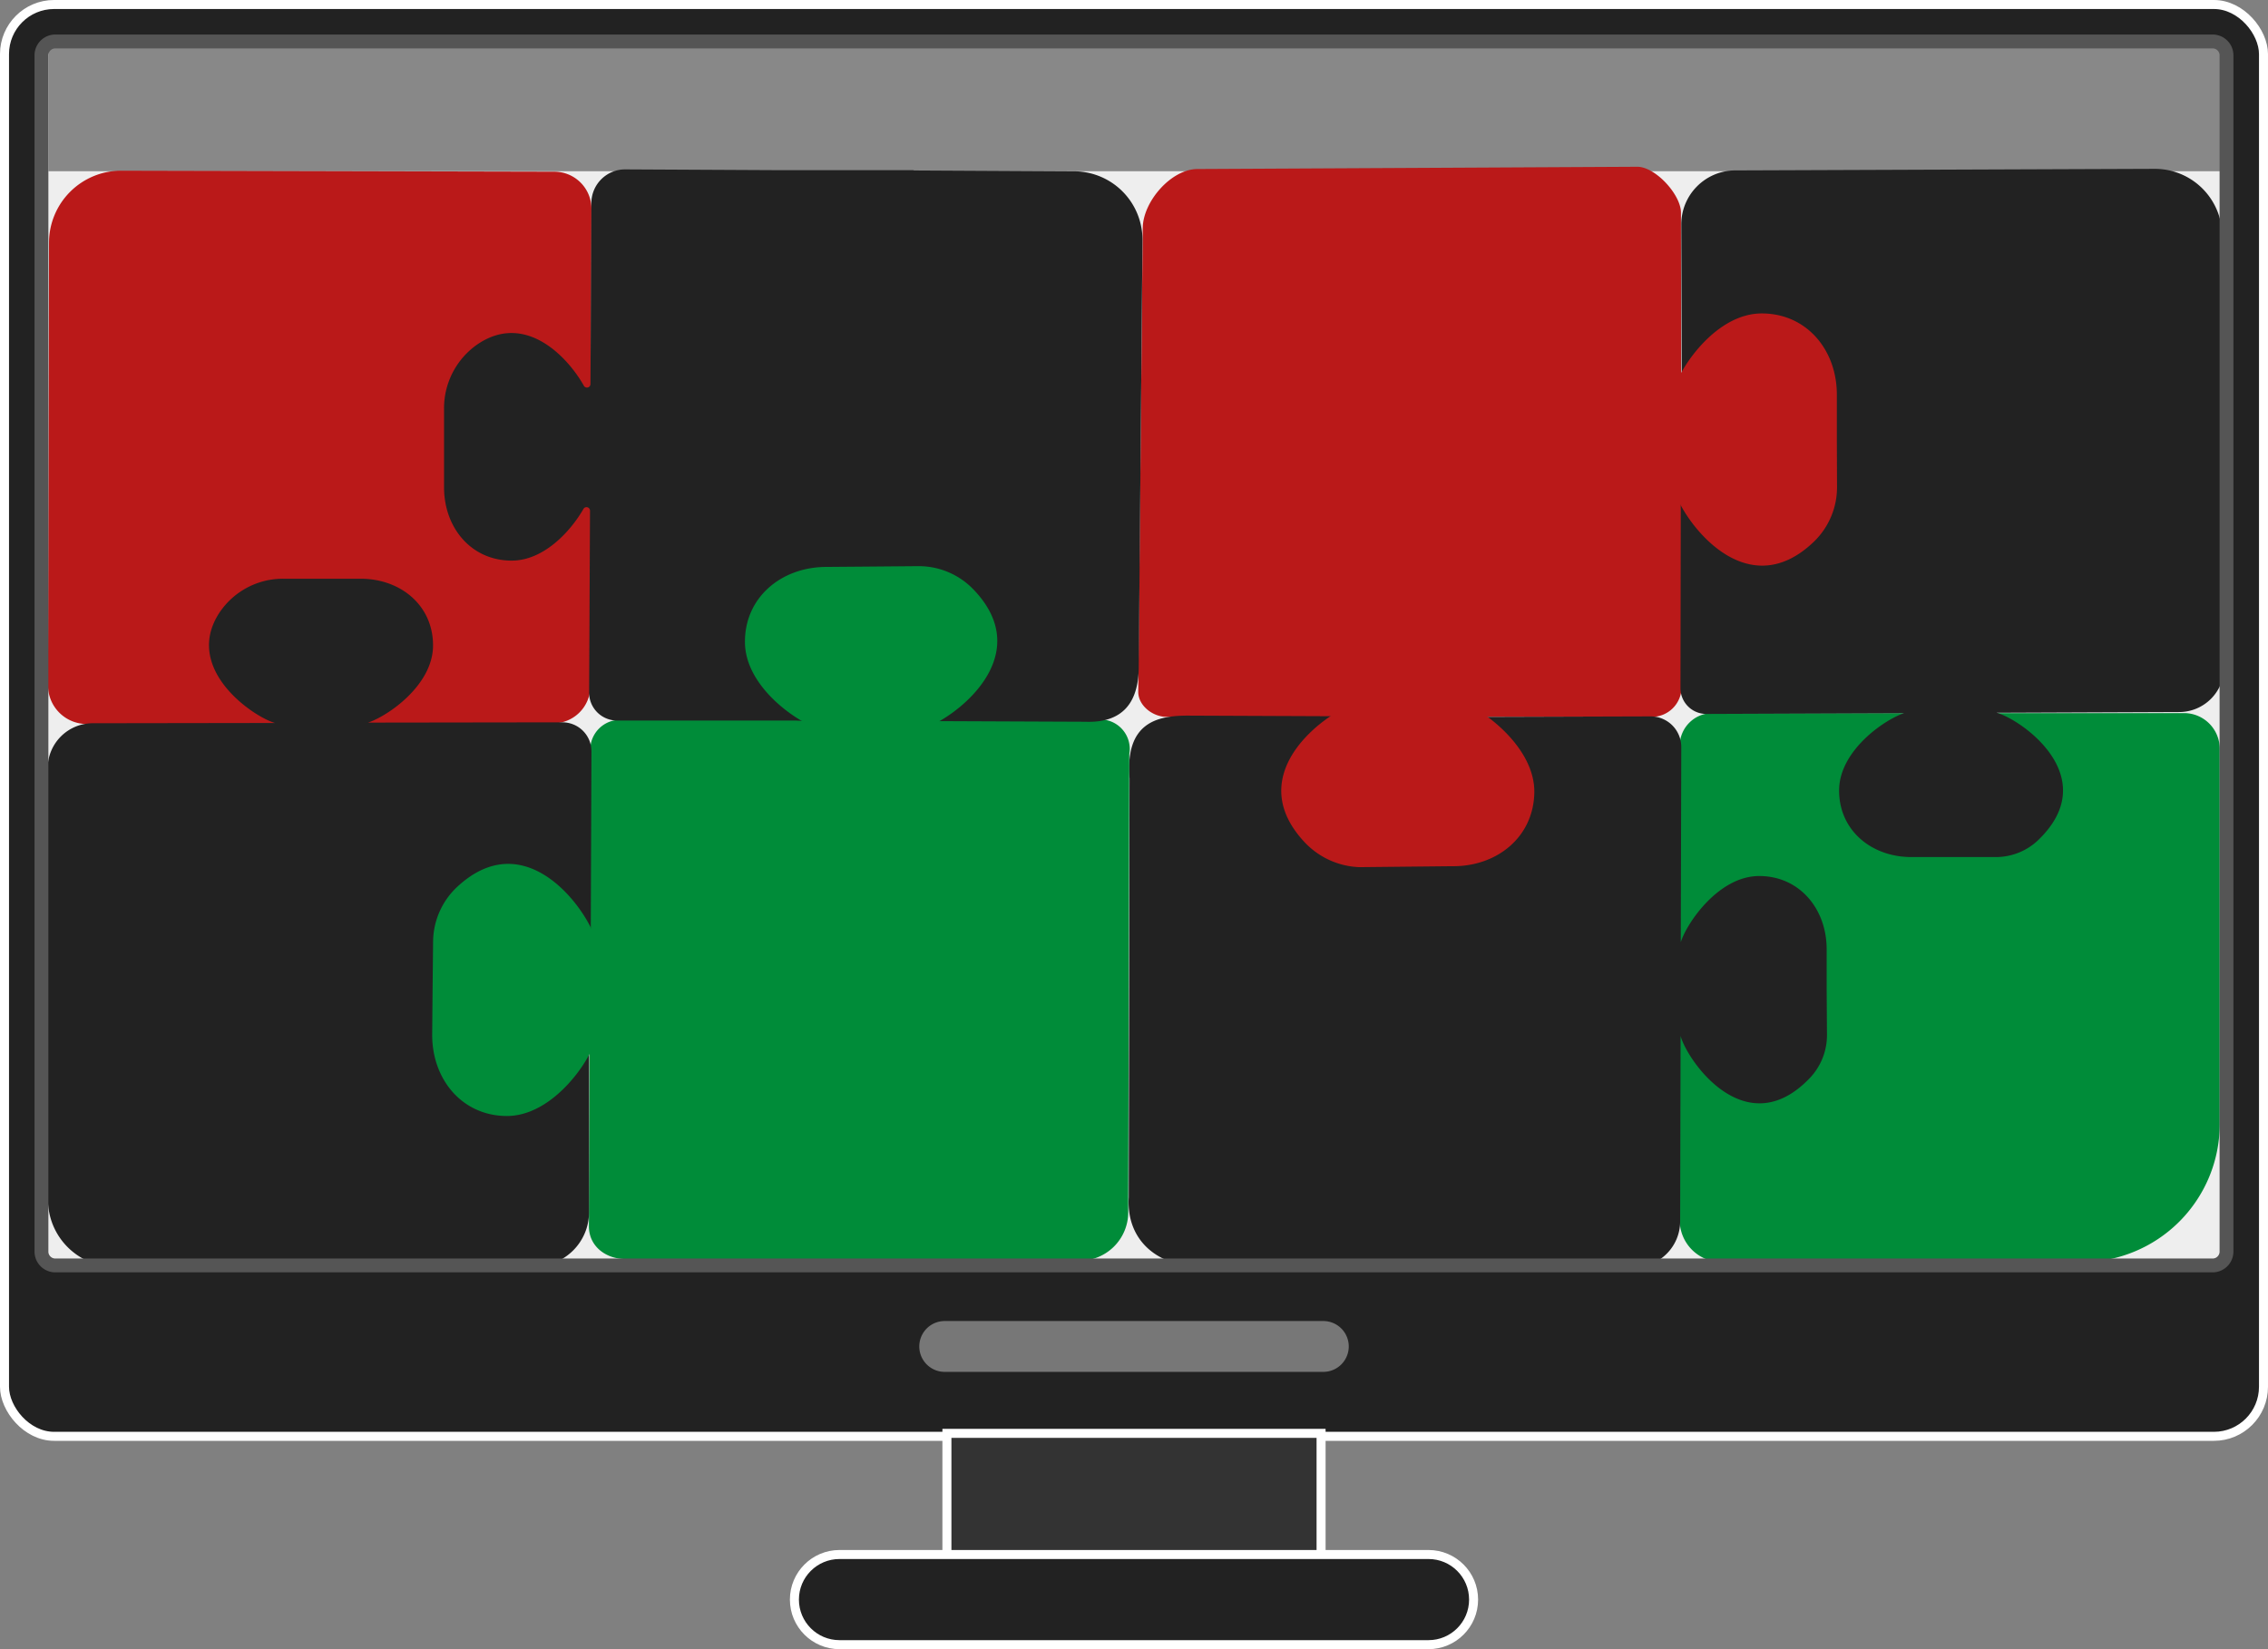
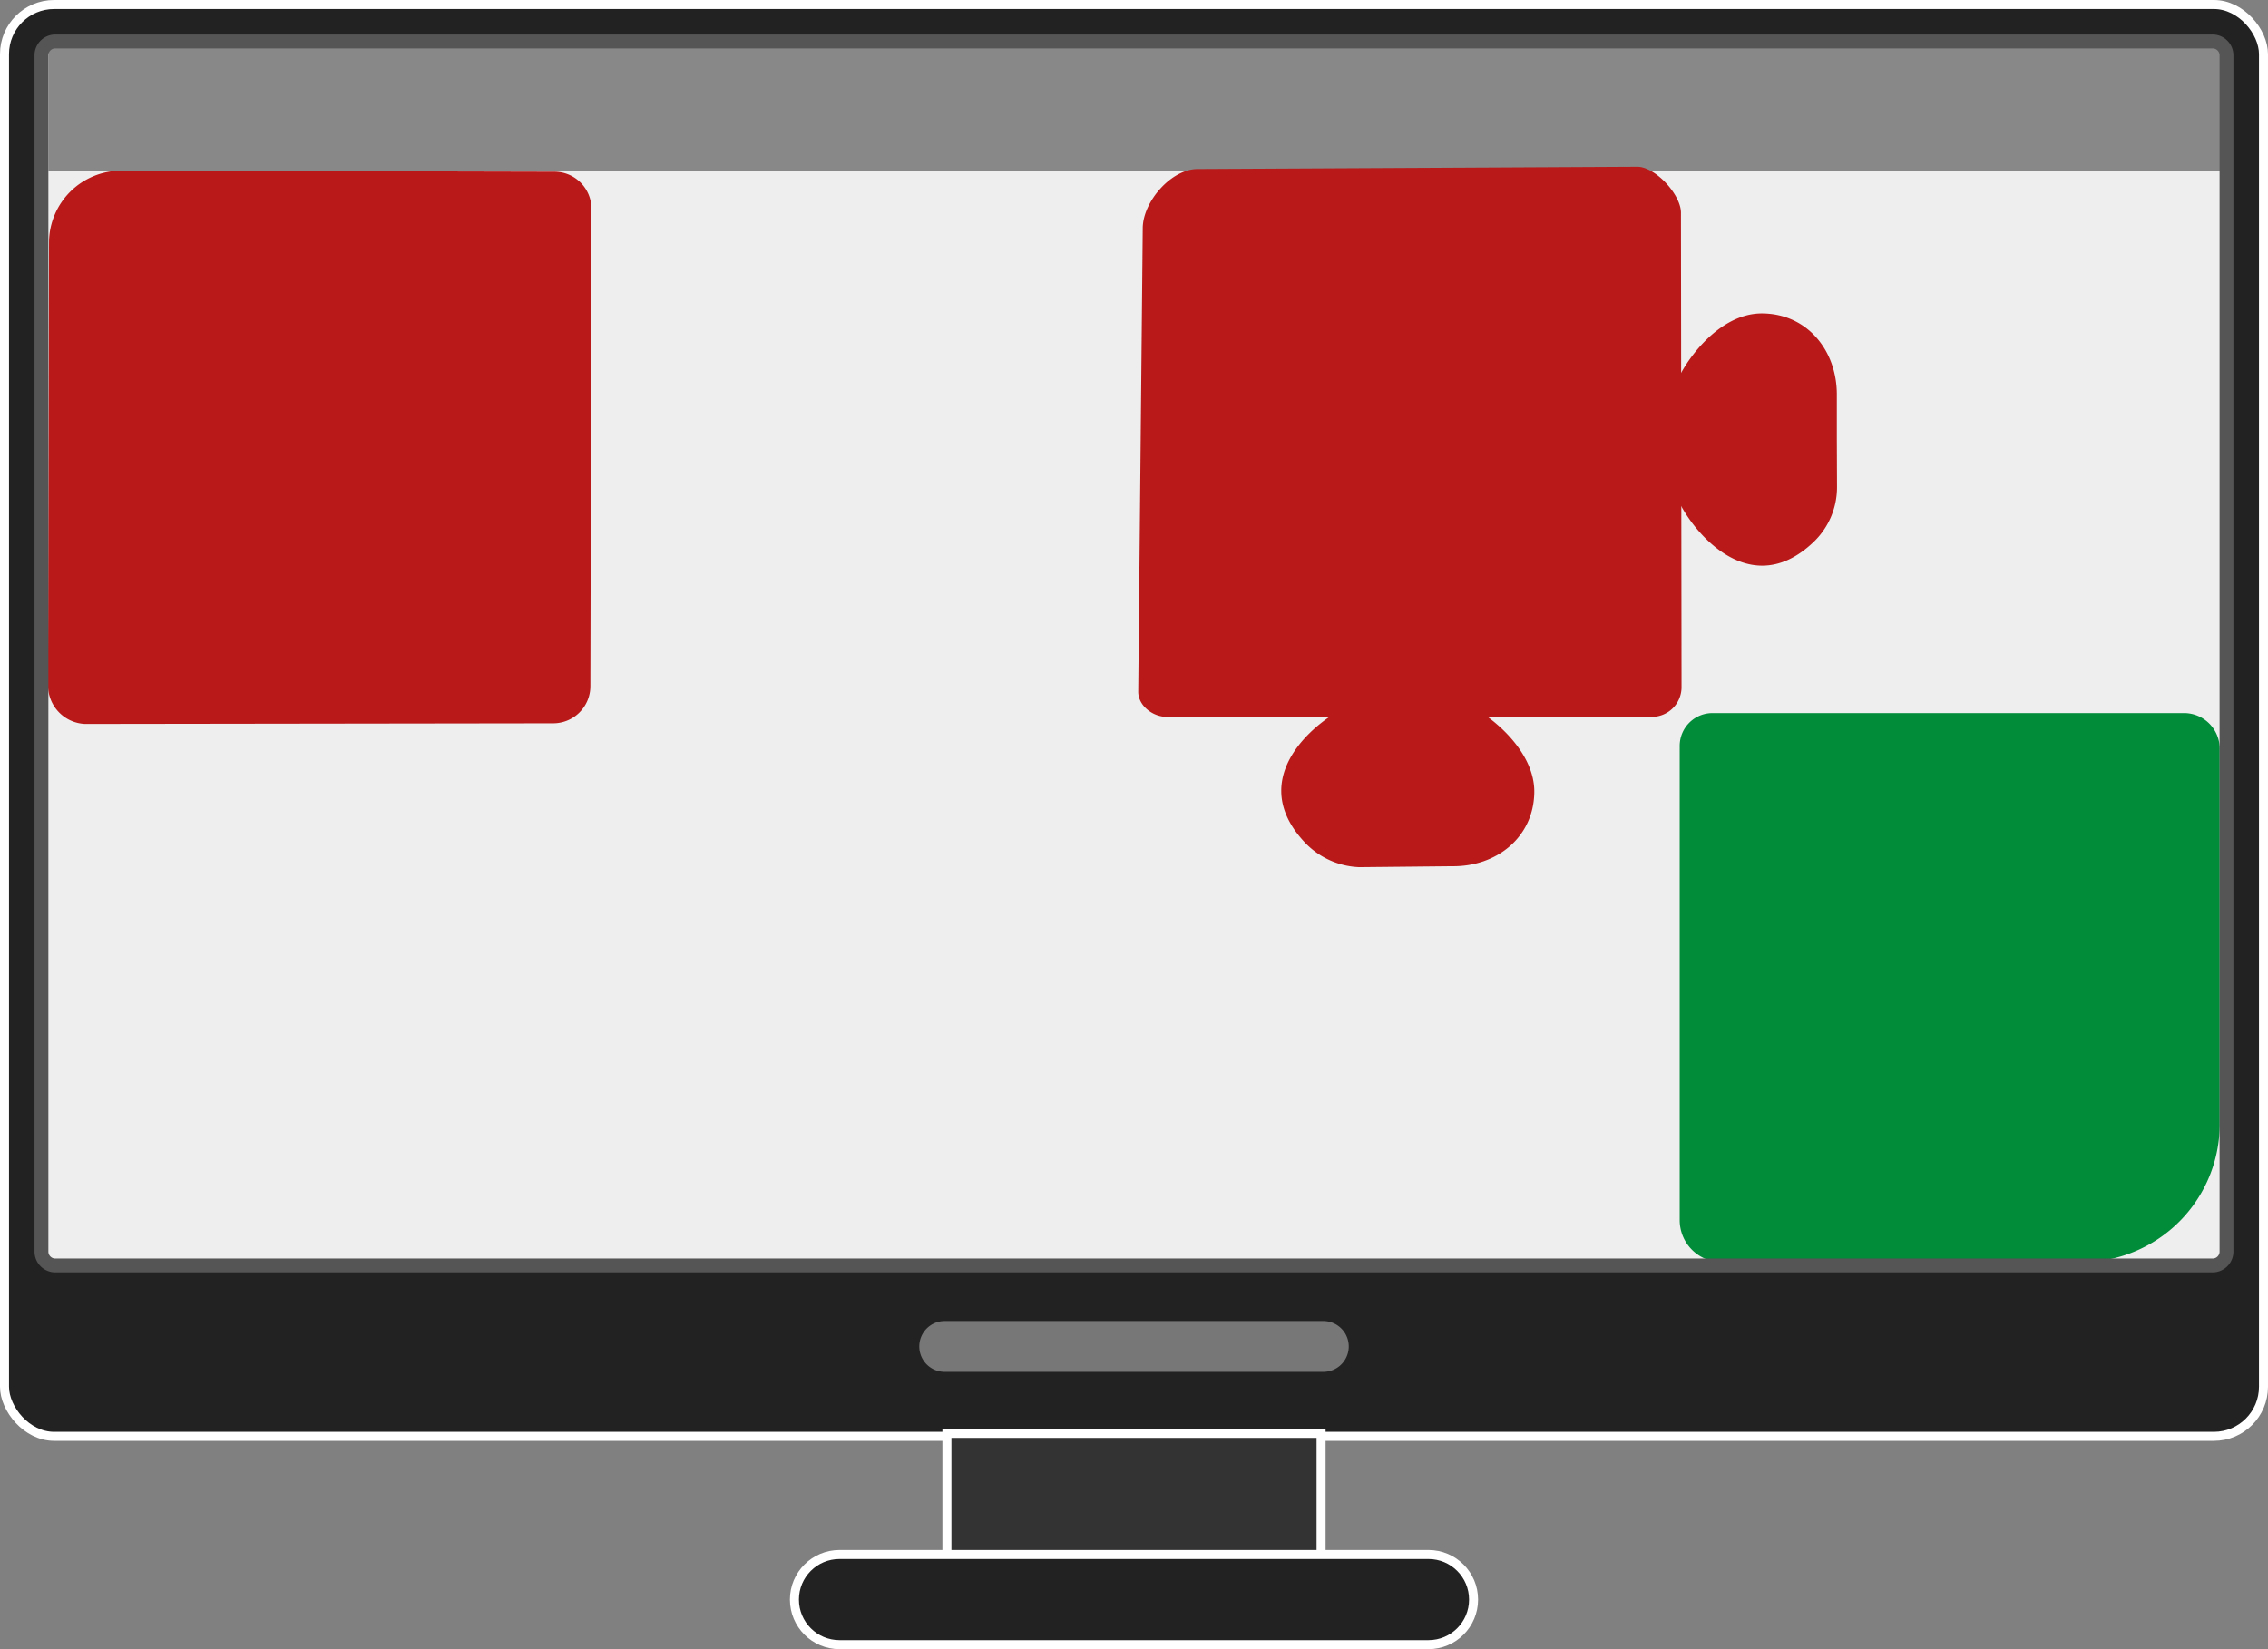
<svg xmlns="http://www.w3.org/2000/svg" width="503.1" height="365.87">
  <rect width="100%" height="100%" fill="#808080" stroke="none" />
  <rect x="1" y="1" width="501.1" height="317.67" rx="11" fill="#222" stroke="#fff" stroke-miterlimit="10" stroke-width="2" />
  <rect x="1380.89" y="758.54" width="271.56" height="484.7" rx="3" transform="matrix(0 1 -1 0 1252.44 -1371.69)" fill="#eee" />
  <path d="M10.74 10.44h481.78v27.55H10.74z" fill="#888" />
  <path d="M484.51 158.21H379.88a7.28 7.28 0 0 0-7.28 7.28V270.7a9.31 9.31 0 0 0 9.31 9.31h79.85a30.63 30.63 0 0 0 30.63-30.63v-83.29a7.92 7.92 0 0 0-7.88-7.88z" fill="#008c39" />
  <path d="M372.88 47.18c0-4-5.67-10.18-9.68-10.18l-97.55.5c-5.87 0-12.16 7.28-12.16 13.16l-1 102.82c0 3.08 3.23 5.57 6.31 5.57h107.62a6.59 6.59 0 0 0 6.59-6.59z" fill="#ba1919" />
-   <path d="M493.15 117.89h0V87.44a1.74 1.74 0 0 0-.07.29l-.14-35.37a14.94 14.94 0 0 0-15-14.9l-93.07.35c-6.596.044-11.92 5.404-11.92 12l.11 38.46c1.51-5.53 14.29-23.81 28.2-9.18a13.75 13.75 0 0 1 3.73 9.47v9.91 8.84c0 8.83-6 16-14.75 16-6.74 0-12.32-5.92-15.21-10.62-.53-.86-2.37-7.18-2.19.53l-.07 39.45a5.73 5.73 0 0 0 5.74 5.73l43.86-.17c-4.24 1.37-14.4 8.26-14.41 17.14s7.19 14.77 16 14.78h18.7a13.59 13.59 0 0 0 9.43-3.73c14.6-14-3.66-26.77-9.17-28.28l40.45-.16a10 10 0 0 0 10-10.07zM405.2 219.61v-9c0-9-6.06-16.27-15-16.25s-16 10.36-17.36 14.67l.11-43.27a6.8 6.8 0 0 0-6.82-6.82l-39 .12c-7.86-.44-1.41 1.35-.53 1.89 4.76 2.92 10.76 8.6 10.79 15.45 0 9-7.28 15-16.23 15h-9-10a13.85 13.85 0 0 1-9.6-3.78c-14.87-14.12 3.66-27.15 9.26-28.69l-38.35-.16c-6.72 0-13.9 1.49-12.91 13.9l-.18 93c-.56 9.78 6.75 15.19 15.13 15.21l35.87.11a1.74 1.74 0 0 0-.29.07h30.87 0l30.53.09c5.62.011 10.188-4.53 10.21-10.15l.1-41.15c1.54 5.61 14.55 24.15 28.69 9.3a13.83 13.83 0 0 0 3.78-9.6z" fill="#222" />
  <path d="M122.95 38.09l-96-.22a16 16 0 0 0-16.08 16l-.22 98.11a8.57 8.57 0 0 0 8.22 8.64l103.83-.14a8.24 8.24 0 0 0 8.26-8.22l.24-105.91a8.24 8.24 0 0 0-8.25-8.26z" fill="#ba1919" />
-   <path d="M243.81 159.62l-106.23.08a6.64 6.64 0 0 0-6.65 6.62l-.3 105.74c0 4.42 3.71 7.26 8.12 7.27l100.38.37a10.76 10.76 0 0 0 11.14-10.86l.24-101.52a6.56 6.56 0 0 0-6.7-7.7z" fill="#008c39" />
-   <path d="M98.88 211.31c0-8.83 6-16 14.79-16 6.74 0 12.31 6 15.18 10.66.53.87 2.36 7.19 2.2-.52l.15-38.73a6.43 6.43 0 0 0-6.43-6.46l-43.14.06h0c4.25-1.37 14.41-8.23 14.43-17.1s-7.15-14.79-16-14.82h-8.82-8.31a16.94 16.94 0 0 0-14.26 7.54c-8.09 12.35 7.29 23 12.32 24.46l-40.41.06a10 10 0 0 0-10 10.06v30.1h0l-.07 30.44a1.74 1.74 0 0 0 .07-.29l.06 35.37a14.94 14.94 0 0 0 14.95 14.94l93.07-.14c6.627 0 12-5.373 12-12v-38.46c-1.36 5-11.8 20.12-23.94 12.67a17.05 17.05 0 0 1-8-14.62v-8.32zm139.49-173.3l-35.86-.19a1.74 1.74 0 0 0 .29-.07h-30.88 0l-33.21-.17a7.49 7.49 0 0 0-7.53 7.46l-.2 40.16a.78.78 0 0 1-1.46.39c-3.59-6.4-12.85-16.22-23.33-9.38a17.23 17.23 0 0 0-7.69 14.47v17.43c0 8.95 6 16.27 15 16.27 7.21 0 13.14-6.62 15.92-11.46a.78.78 0 0 1 1.46.38l-.2 40.33a6.19 6.19 0 0 0 6.2 6.23h39.59 0c7.83.45 1.39-1.34.52-1.88-4.76-2.94-10.75-8.63-10.76-15.48 0-8.95 7.31-15 16.27-15h17.38a17.27 17.27 0 0 1 14.79 8.16c6.26 10.29-3.36 19.33-9.66 22.87a.77.77 0 0 0 .38 1.45l35.36.15c9.23.35 11.82-5.4 11.85-12.12l.83-94.64a15.18 15.18 0 0 0-15.06-15.36z" fill="#222" />
  <path d="M407.46 97.48v-9.94c0-9.92-6.72-18-16.66-18s-17.73 11.48-19.26 16.25l-.06 23.15c1.67 6.08 15.54 25.91 30.84 11.29a16.8 16.8 0 0 0 5.18-12.22z" fill="#ba1919" />
-   <path d="M215.88 130.72a16.82 16.82 0 0 0-12.26-5.11l-10.52.09-9.94.08c-9.92.08-18 6.82-17.91 16.75s11.58 17.67 16.37 19.17l23.14-.07c6.12-1.7 25.84-15.69 11.12-30.91zM95.96 219.46l-.09 9.94c-.1 9.92 6.5 18.1 16.43 18.2s17.87-11.27 19.46-16l.34-23.15c-1.6-6.1-15.23-26.09-30.71-11.66a16.82 16.82 0 0 0-5.32 12.16z" fill="#008c39" />
  <path d="M324.45 155.92l-23.14-.11c-6.11 1.56-26.4 15.3-12.08 30.87a17.56 17.56 0 0 0 12.29 5.71l20.52-.21c9.92.15 18.14-6.39 18.31-16.33s-11.16-18.31-15.9-19.93z" fill="#ba1919" />
  <path d="M490.82 282.29H12.27a4.61 4.61 0 0 1-4.61-4.61V12.27a4.61 4.61 0 0 1 4.61-4.61h478.55a4.62 4.62 0 0 1 4.61 4.61v265.41a4.62 4.62 0 0 1-4.61 4.61zM12.27 10.74a1.54 1.54 0 0 0-1.54 1.53v265.41a1.54 1.54 0 0 0 1.54 1.54h478.55a1.54 1.54 0 0 0 1.54-1.54V12.27a1.54 1.54 0 0 0-1.54-1.53z" fill="#555" />
  <path d="M293.56 293.09h-84a5.64 5.64 0 0 0-4.884 8.46 5.64 5.64 0 0 0 4.884 2.82h84a5.65 5.65 0 0 0 5.63-5.64h0a5.65 5.65 0 0 0-5.63-5.64z" fill="#777" />
  <g stroke="#fff" stroke-miterlimit="10" stroke-width="2">
    <path d="M210.05 318.01h83v28.41h-83z" fill="#333" />
    <path d="M316.88 344.89H186.22c-5.523 0-10 4.477-10 10h0c0 5.523 4.477 10 10 10h130.66c5.523 0 10-4.477 10-10h0c0-5.523-4.477-10-10-10z" fill="#222" />
  </g>
</svg>